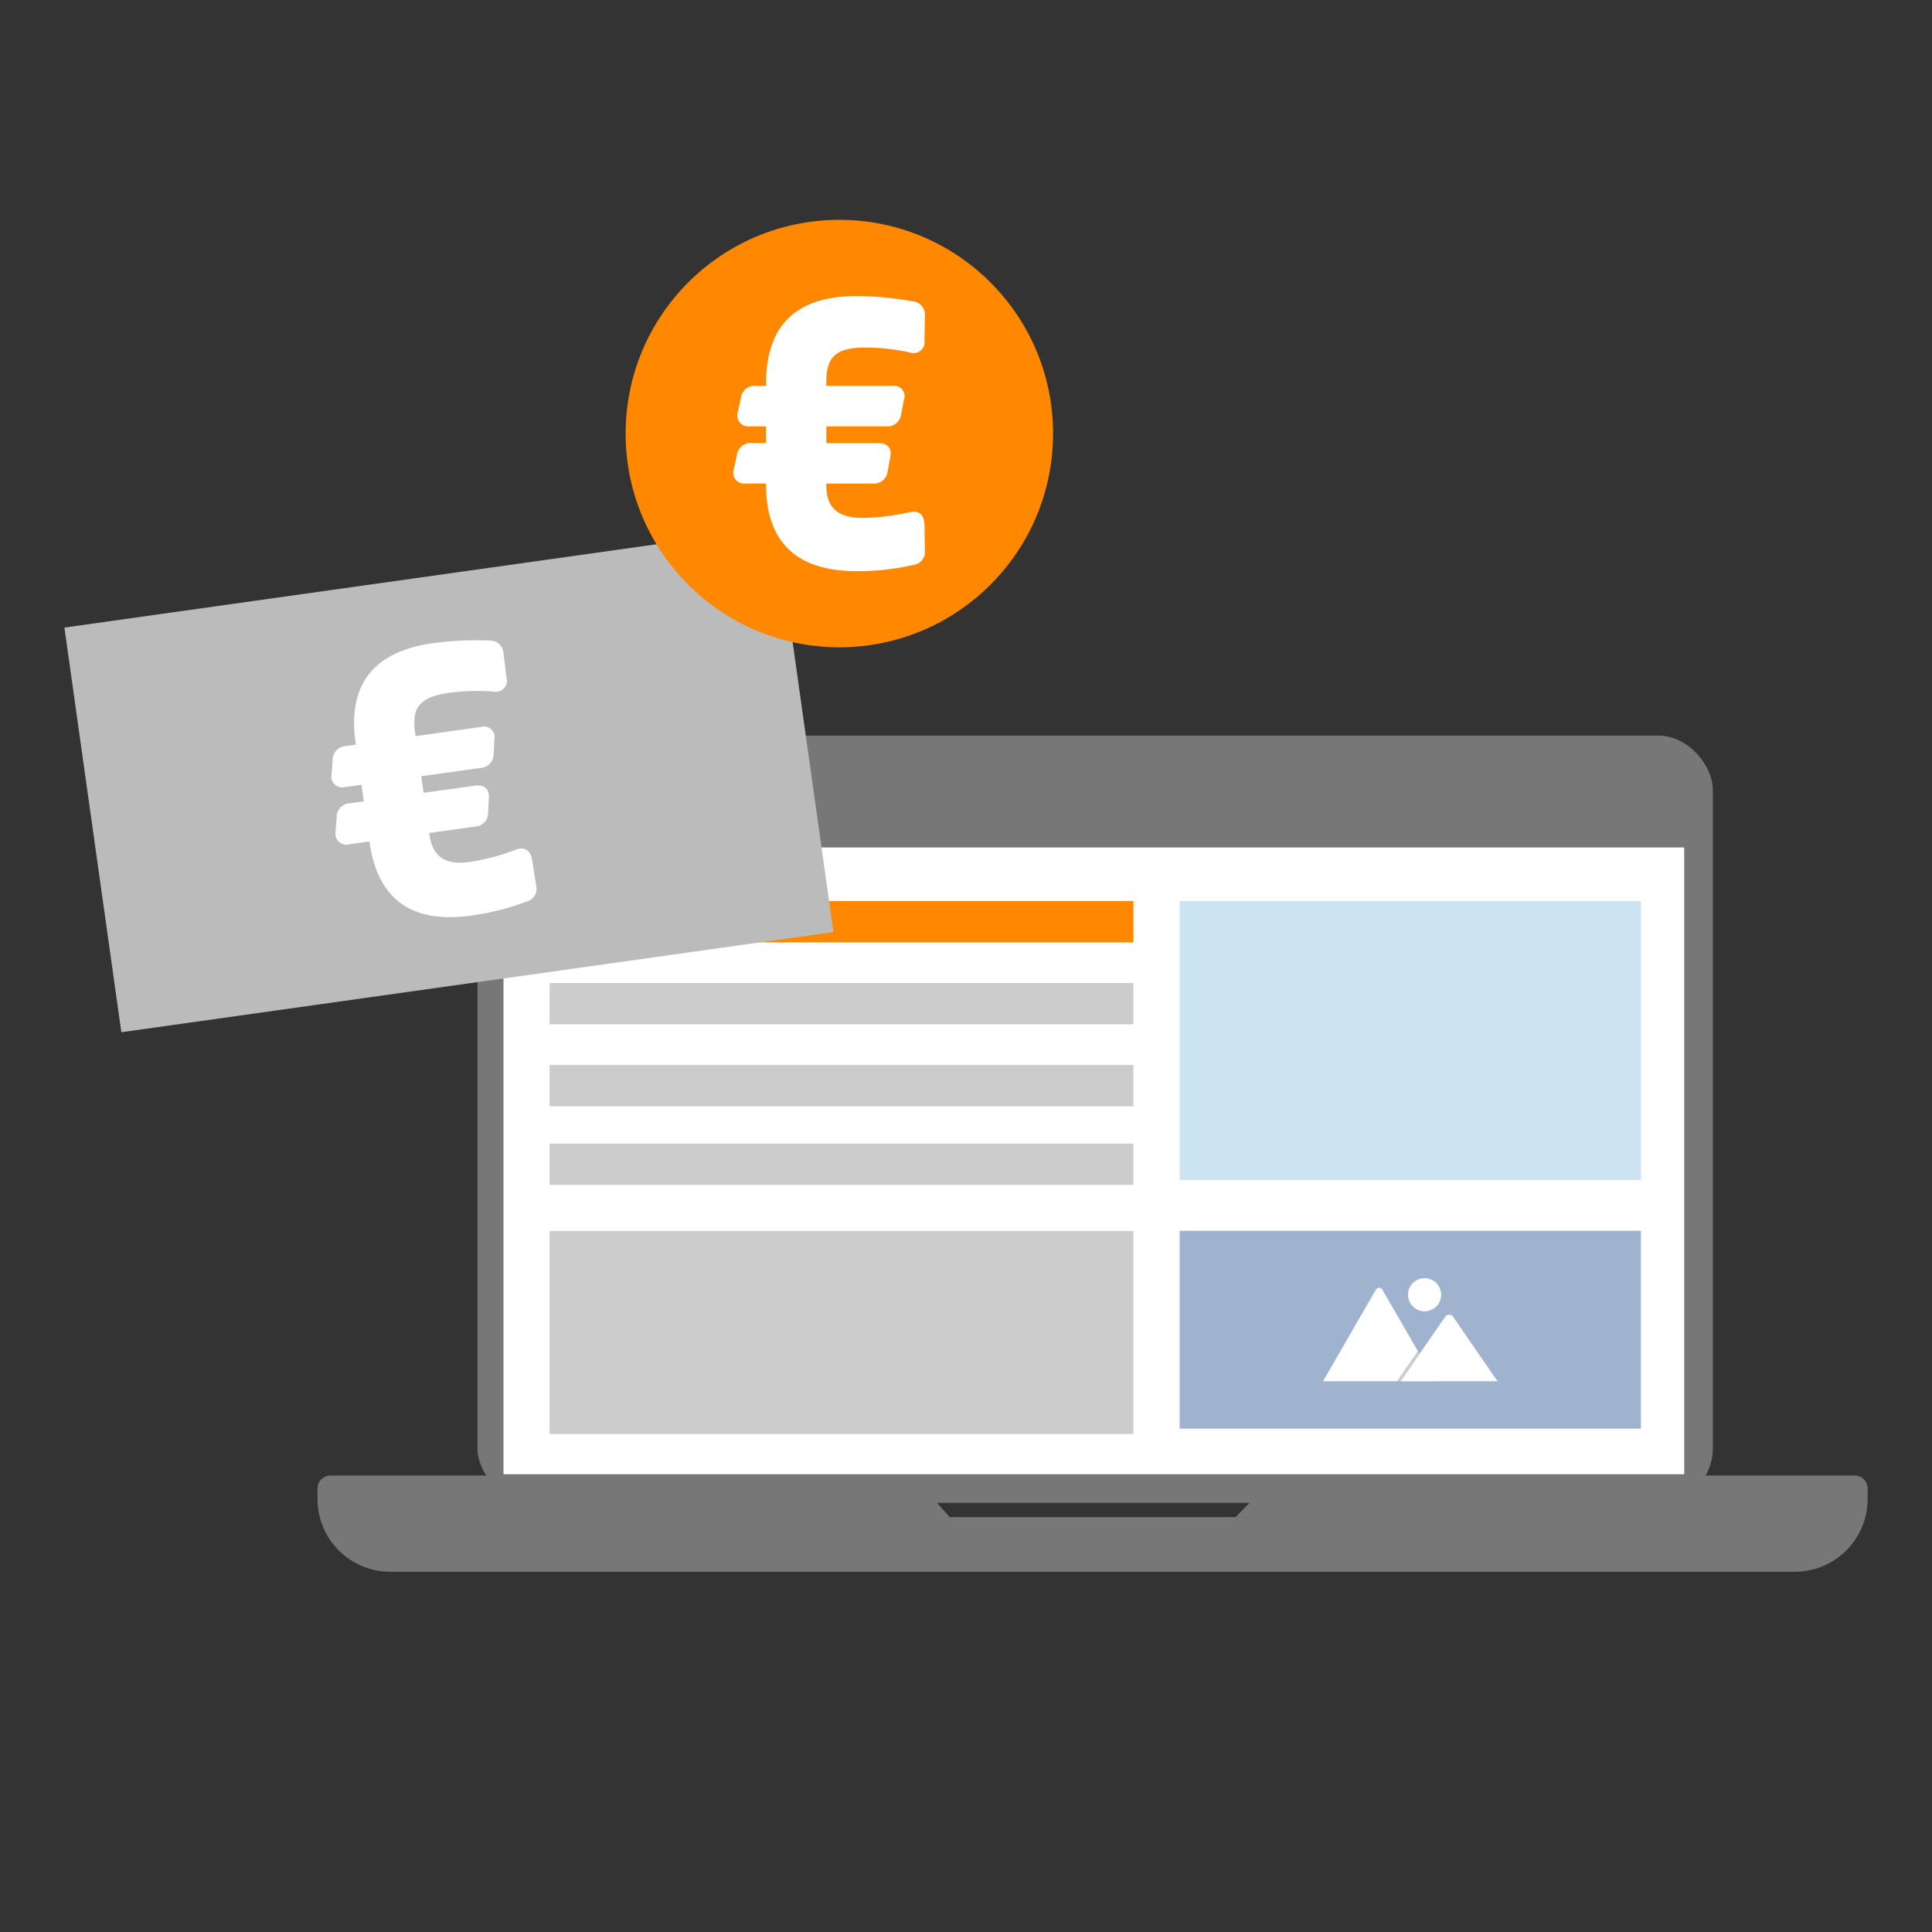
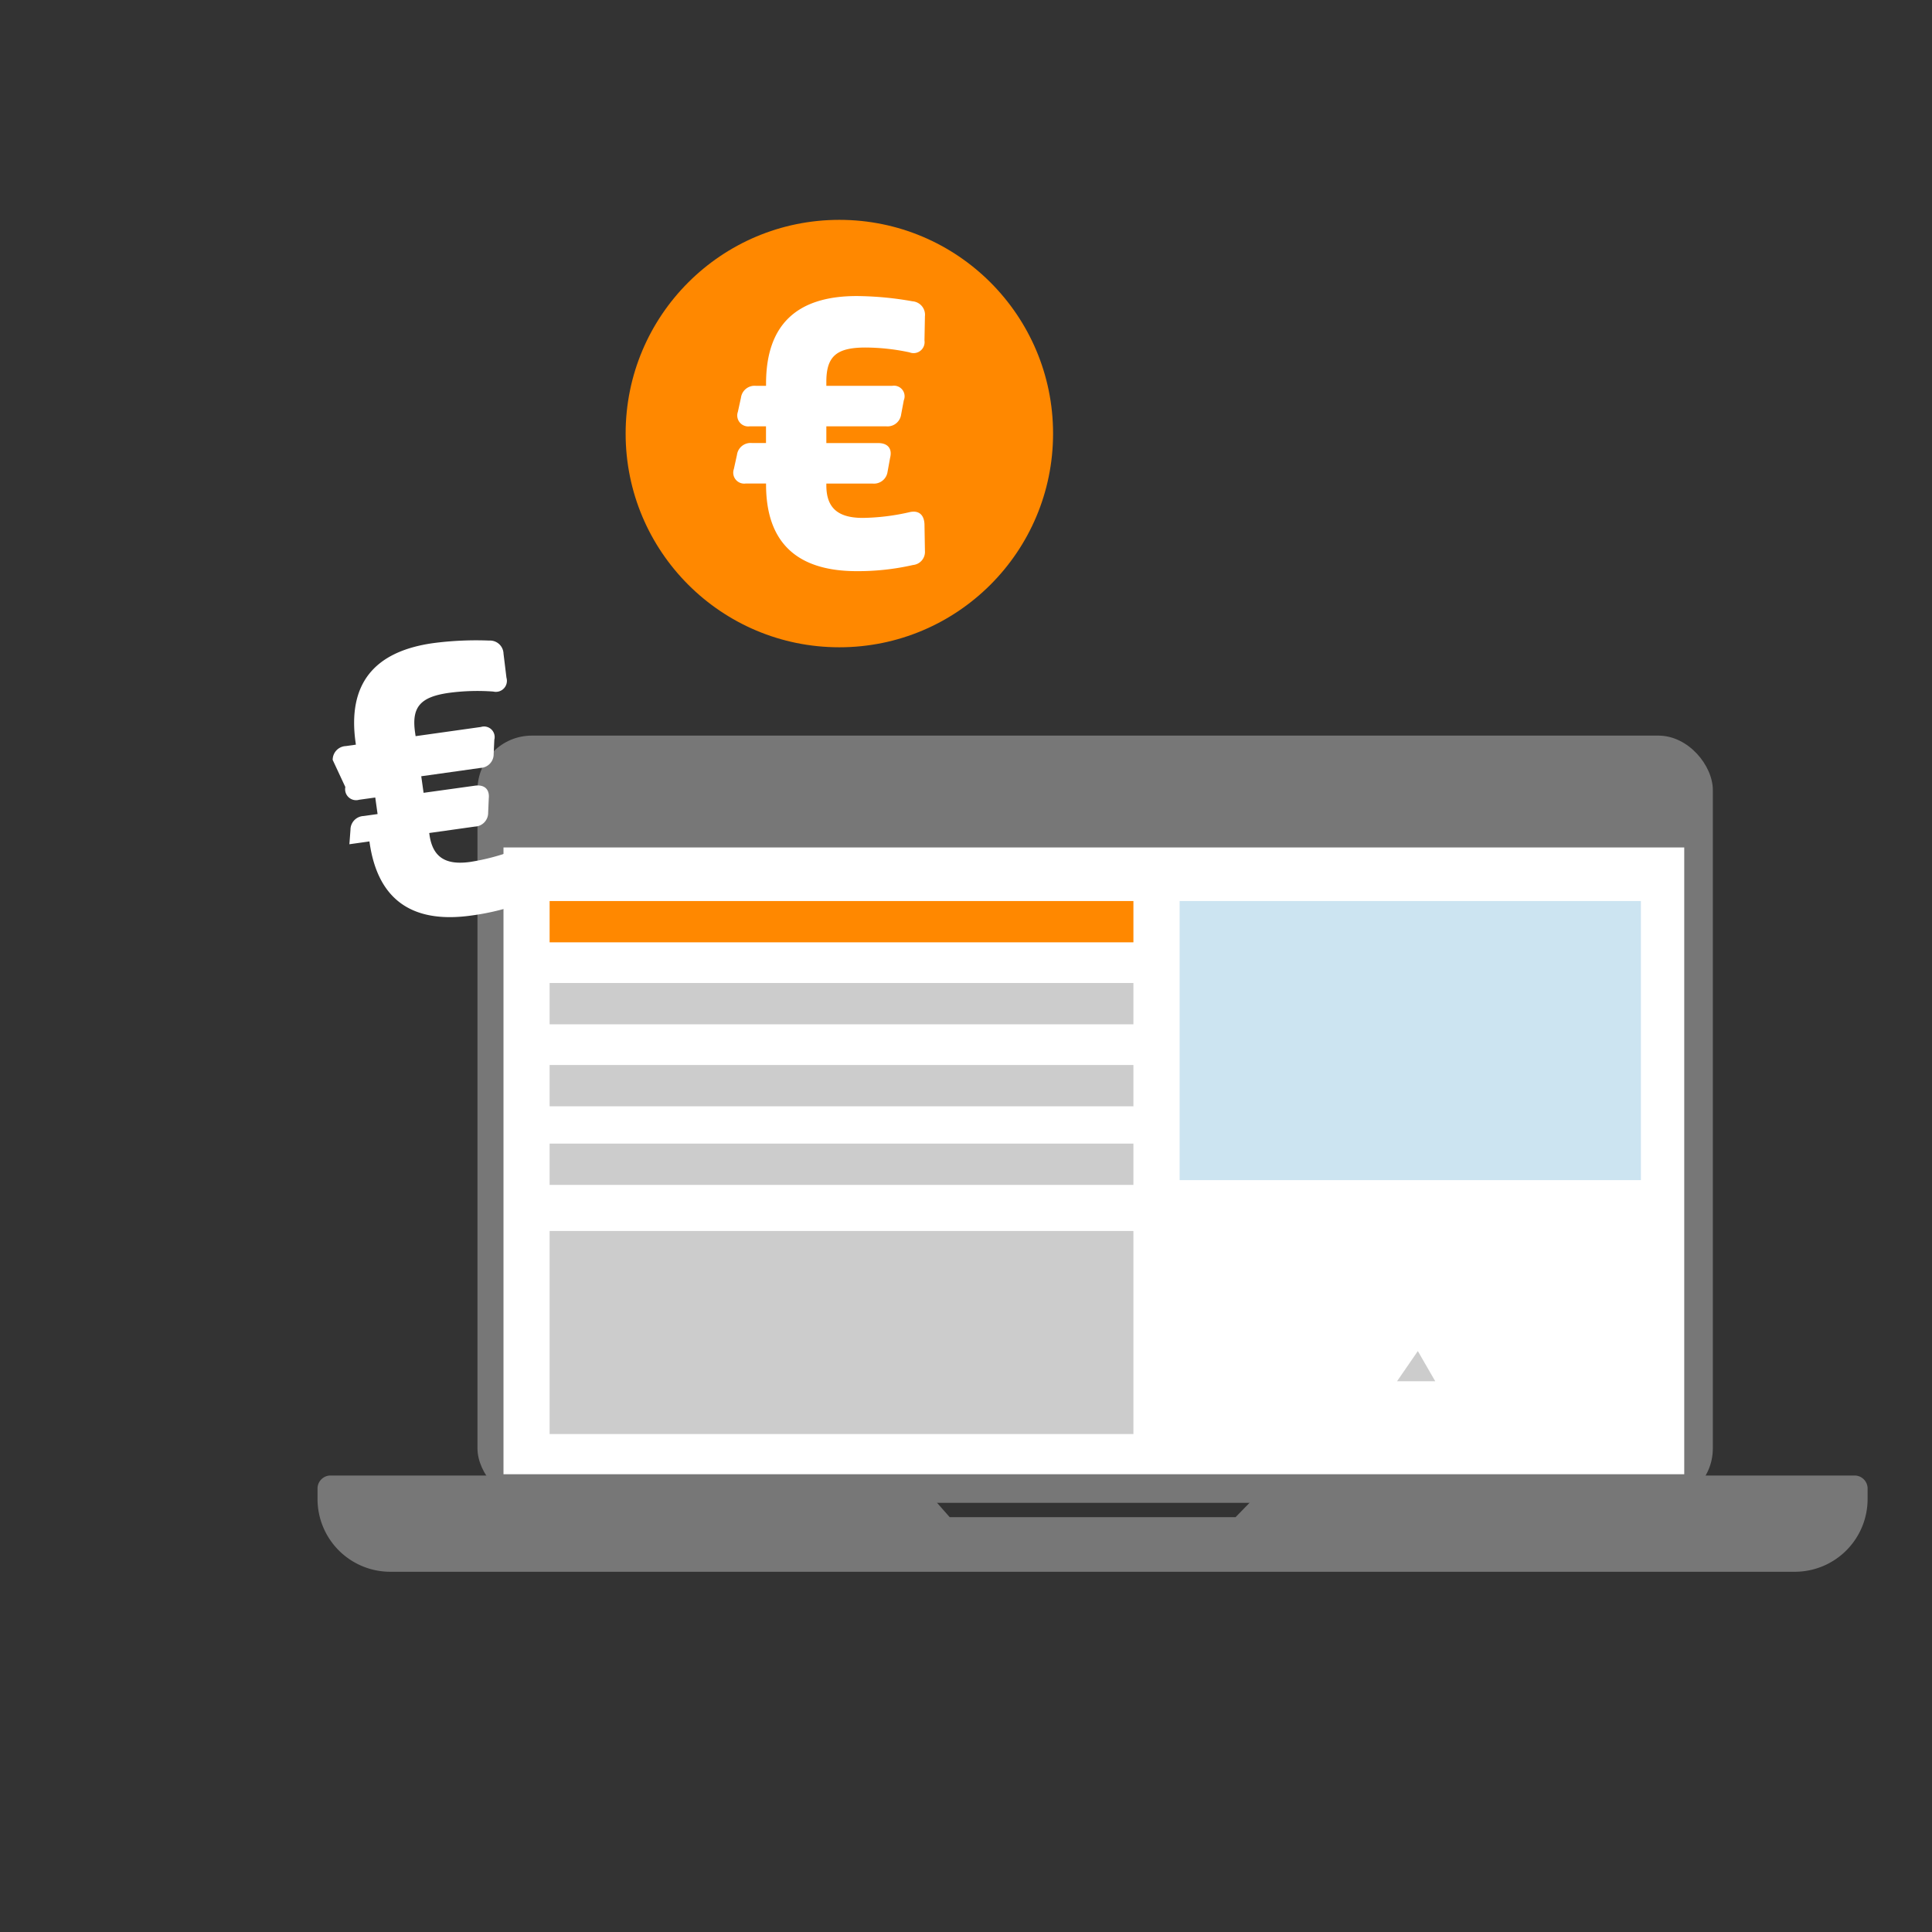
<svg xmlns="http://www.w3.org/2000/svg" id="a20055bd-5daa-4ab0-a356-4f5a91eb9505" data-name="Ebene 1" viewBox="0 0 150 150">
  <rect x="0" y="0" width="150" height="150" fill="#333333" stroke="none" />
  <defs>
    <style>.f54f0778-8a69-4e39-9b74-6f2c15bfe598{fill:#777;}.fef1013c-75ef-4b88-b92a-7323d3322b3f{fill:#fff;}.bedce51c-e378-4646-8a07-7e17f6751c6c{fill:#9fb3ce;}.f1635ef1-b700-498e-b2a8-475df54c9f7e{fill:#cce4f1;}.ea6e5454-73b8-4c54-bbbf-d2c4b7c4813d{fill:#ccc;}.a5938724-7b7c-4b5d-a503-63734651dea9{opacity:0.2;isolation:isolate;}.f71112f6-f6f0-450f-aab4-4f5bb1f61dc3{fill:#f80;}.e6966cce-5666-45b2-9a72-8086bb0a2c11{fill:#bbb;}</style>
  </defs>
  <title>strato-illu-</title>
  <rect class="f54f0778-8a69-4e39-9b74-6f2c15bfe598" x="37.071" y="57.113" width="95.913" height="59.567" rx="4.224" />
  <rect class="fef1013c-75ef-4b88-b92a-7323d3322b3f" x="39.091" y="65.796" width="91.673" height="48.663" />
  <path class="f54f0778-8a69-4e39-9b74-6f2c15bfe598" d="M99.081,114.559l-3.149,3.231h-22.2l-2.846-3.231H25.662a1.01,1.01,0,0,0-1.009,1.01v.814a5.648,5.648,0,0,0,5.648,5.648H139.352A5.648,5.648,0,0,0,145,116.383v-.814a1.01,1.01,0,0,0-1.01-1.01Z" />
-   <rect class="bedce51c-e378-4646-8a07-7e17f6751c6c" x="91.586" y="95.557" width="35.813" height="15.361" />
  <rect class="f1635ef1-b700-498e-b2a8-475df54c9f7e" x="91.586" y="69.956" width="35.813" height="21.669" />
  <rect class="ea6e5454-73b8-4c54-bbbf-d2c4b7c4813d" x="42.672" y="95.574" width="45.326" height="15.765" />
-   <path class="fef1013c-75ef-4b88-b92a-7323d3322b3f" d="M111.431,107.238h-8.679a.173.173,0,0,1-.032,0l4.105-7.11a.286.286,0,0,1,.391-.108.283.283,0,0,1,.109.108l2.755,4.772.132.228Z" />
  <polygon class="a5938724-7b7c-4b5d-a503-63734651dea9" points="111.431 107.238 108.468 107.238 109.923 105.125 110.028 104.973 110.08 104.897 110.212 105.125 111.431 107.238" />
-   <path class="fef1013c-75ef-4b88-b92a-7323d3322b3f" d="M116.264,107.238h-7.507l1.455-2.113.1-.152,1.9-2.754a.384.384,0,0,1,.539-.061l.03.027c.01.011.019.022.028.034Z" />
  <circle class="fef1013c-75ef-4b88-b92a-7323d3322b3f" cx="110.606" cy="100.524" r="1.286" />
  <rect class="ea6e5454-73b8-4c54-bbbf-d2c4b7c4813d" x="42.672" y="76.321" width="45.326" height="3.206" />
  <rect class="f71112f6-f6f0-450f-aab4-4f5bb1f61dc3" x="42.672" y="69.956" width="45.326" height="3.206" />
  <rect class="ea6e5454-73b8-4c54-bbbf-d2c4b7c4813d" x="42.672" y="88.789" width="45.326" height="3.206" />
  <rect class="ea6e5454-73b8-4c54-bbbf-d2c4b7c4813d" x="42.672" y="82.687" width="45.326" height="3.206" />
-   <rect class="e6966cce-5666-45b2-9a72-8086bb0a2c11" x="6.938" y="44.681" width="55.83" height="31.727" transform="translate(-8.095 5.446) rotate(-8.009)" />
-   <path class="fef1013c-75ef-4b88-b92a-7323d3322b3f" d="M37.984,49.734a1.049,1.049,0,0,1,1.109,1.017l.228,1.866A.856.856,0,0,1,38.3,53.692a16.671,16.671,0,0,0-3.436.1c-2.233.314-2.916,1.1-2.64,3.063l.043.3,5.075-.714a.822.822,0,0,1,1.037.992l-.051,1.112a1.065,1.065,0,0,1-1.022,1.076l-4.6.647.181,1.286L36.877,61c.744-.1,1.145.287,1.071.989L37.9,63.1a1.066,1.066,0,0,1-1.022,1.075l-3.553.5.019.135c.248,1.759,1.266,2.376,3.16,2.11a17.167,17.167,0,0,0,3.525-.946c.687-.268,1.146.047,1.279.753l.325,2.059A1.021,1.021,0,0,1,40.87,70,19.166,19.166,0,0,1,36.6,71.081c-4.771.672-7.3-1.388-7.908-5.685l-.01-.068-1.556.219a.851.851,0,0,1-1.071-.988l.085-1.117a1.066,1.066,0,0,1,1.022-1.075l1.082-.152-.18-1.285-1.253.176a.852.852,0,0,1-1.07-.989L25.83,59a1.066,1.066,0,0,1,1.022-1.075l.779-.11-.024-.169c-.633-4.5,1.387-7.062,6.023-7.714A25.625,25.625,0,0,1,37.984,49.734Z" />
+   <path class="fef1013c-75ef-4b88-b92a-7323d3322b3f" d="M37.984,49.734a1.049,1.049,0,0,1,1.109,1.017l.228,1.866A.856.856,0,0,1,38.3,53.692a16.671,16.671,0,0,0-3.436.1c-2.233.314-2.916,1.1-2.64,3.063l.043.3,5.075-.714a.822.822,0,0,1,1.037.992l-.051,1.112a1.065,1.065,0,0,1-1.022,1.076l-4.6.647.181,1.286L36.877,61c.744-.1,1.145.287,1.071.989L37.9,63.1a1.066,1.066,0,0,1-1.022,1.075l-3.553.5.019.135c.248,1.759,1.266,2.376,3.16,2.11a17.167,17.167,0,0,0,3.525-.946c.687-.268,1.146.047,1.279.753l.325,2.059A1.021,1.021,0,0,1,40.87,70,19.166,19.166,0,0,1,36.6,71.081c-4.771.672-7.3-1.388-7.908-5.685l-.01-.068-1.556.219l.085-1.117a1.066,1.066,0,0,1,1.022-1.075l1.082-.152-.18-1.285-1.253.176a.852.852,0,0,1-1.07-.989L25.83,59a1.066,1.066,0,0,1,1.022-1.075l.779-.11-.024-.169c-.633-4.5,1.387-7.062,6.023-7.714A25.625,25.625,0,0,1,37.984,49.734Z" />
  <circle class="f71112f6-f6f0-450f-aab4-4f5bb1f61dc3" cx="65.167" cy="33.662" r="16.593" />
  <path class="fef1013c-75ef-4b88-b92a-7323d3322b3f" d="M70.854,23.394a1.048,1.048,0,0,1,.957,1.161l-.035,1.88a.855.855,0,0,1-1.161.922,16.623,16.623,0,0,0-3.417-.375c-2.255,0-3.041.683-3.041,2.665v.307h5.125a.823.823,0,0,1,.889,1.127l-.206,1.094A1.066,1.066,0,0,1,68.8,33.1H64.157v1.3h4.032c.751,0,1.093.444.922,1.129l-.2,1.093a1.065,1.065,0,0,1-1.161.922H64.157v.137c0,1.776.922,2.529,2.835,2.529a17.149,17.149,0,0,0,3.623-.445c.718-.17,1.128.206,1.161.923l.035,2.084a1.022,1.022,0,0,1-.922,1.094,19.222,19.222,0,0,1-4.374.478c-4.819,0-7.039-2.392-7.039-6.731V37.54H57.9a.852.852,0,0,1-.923-1.128l.24-1.093a1.066,1.066,0,0,1,1.161-.923h1.094V33.1H58.211a.851.851,0,0,1-.922-1.128l.239-1.093a1.066,1.066,0,0,1,1.162-.923h.786v-.171c0-4.545,2.358-6.8,7.039-6.8A25.62,25.62,0,0,1,70.854,23.394Z" />
</svg>